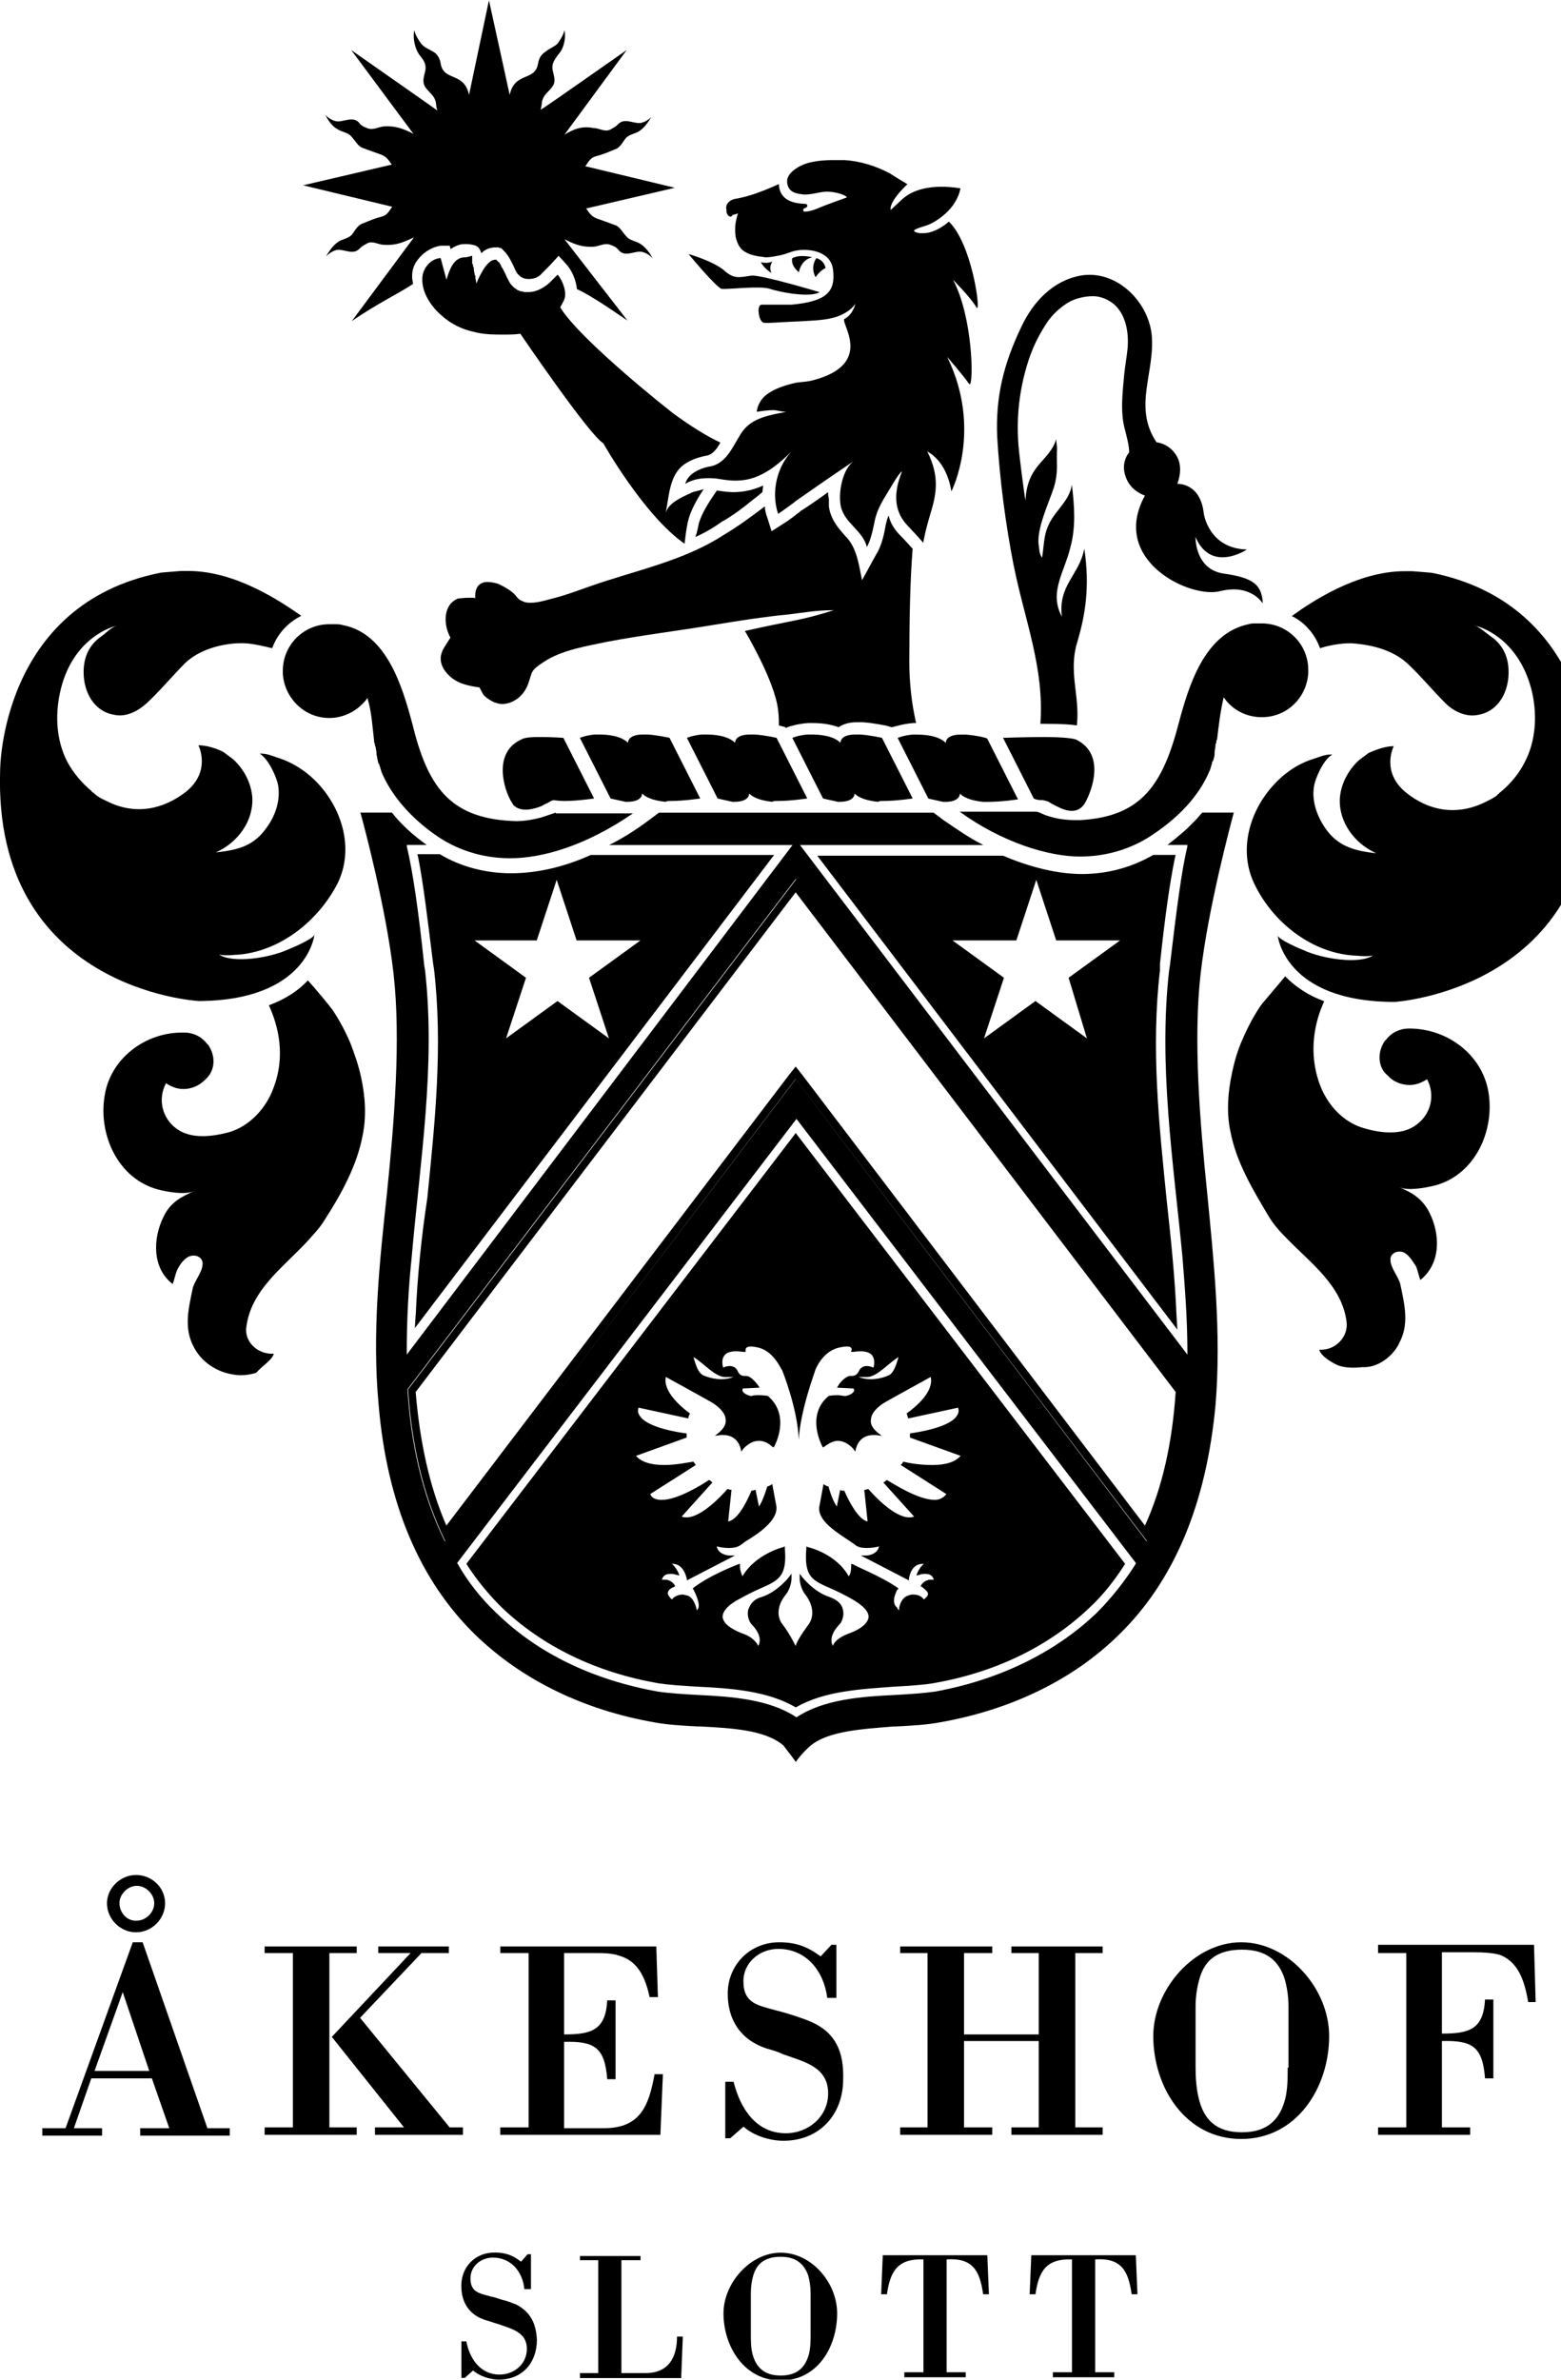
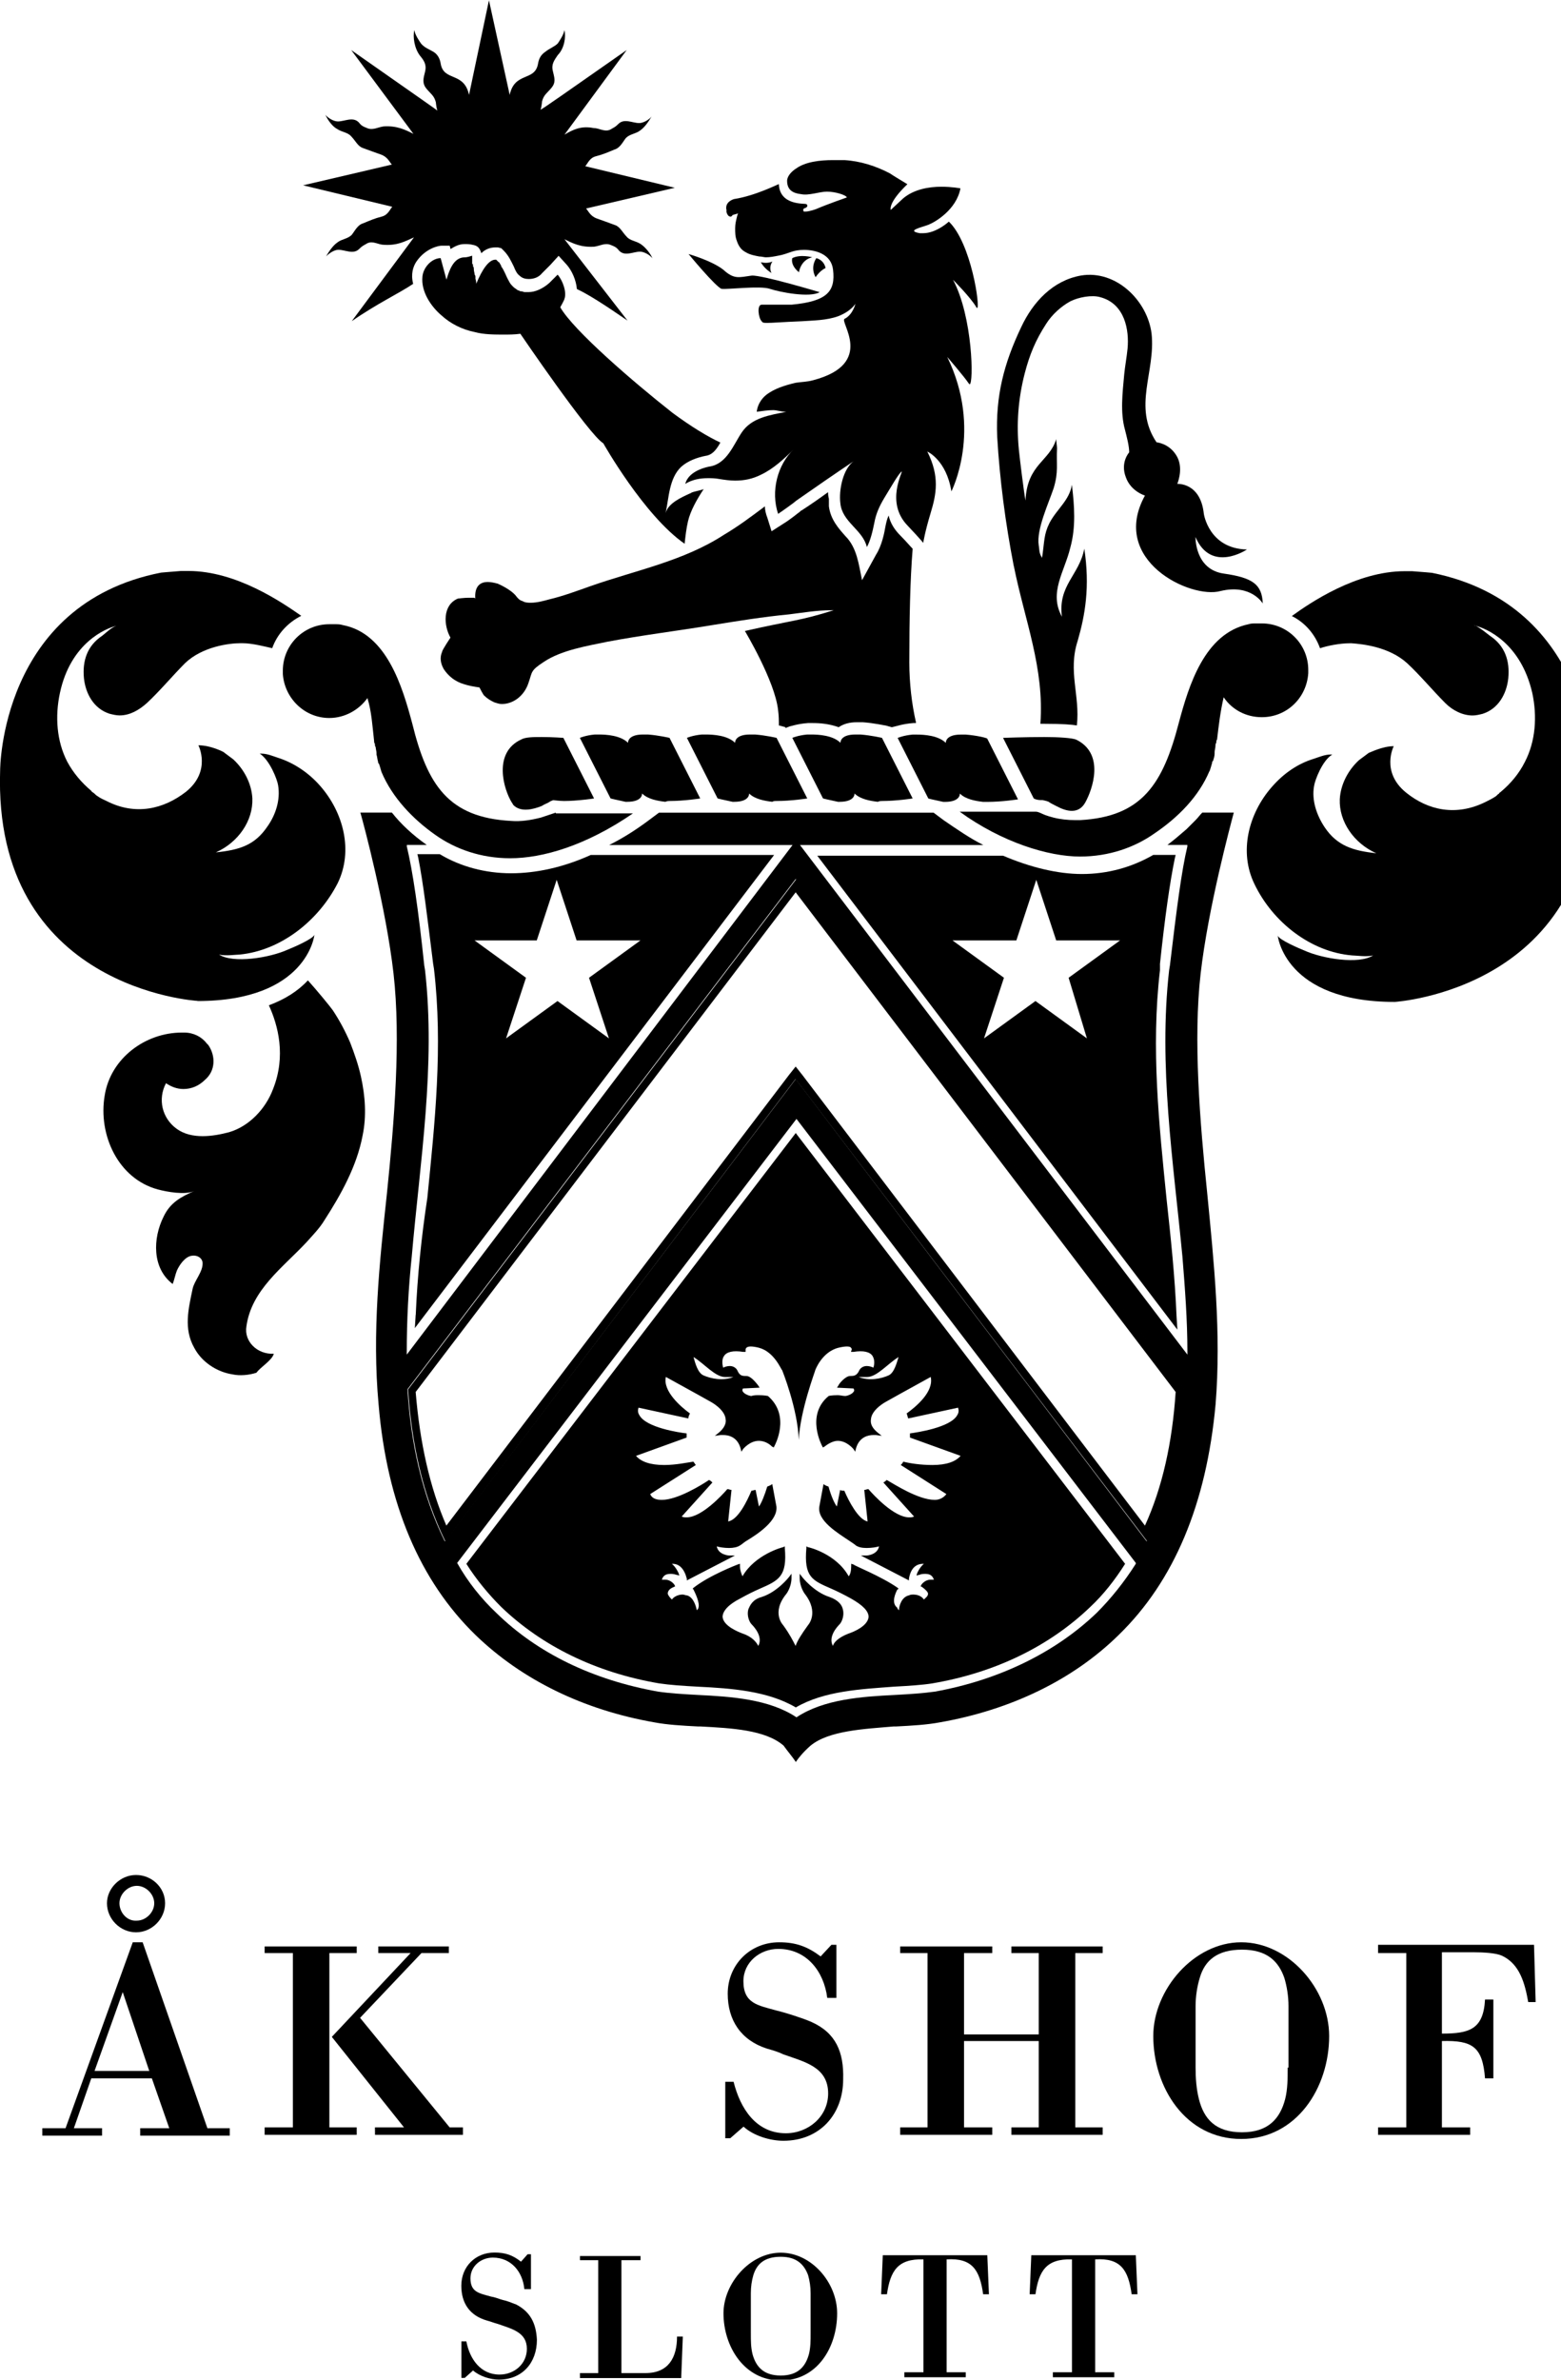
<svg xmlns="http://www.w3.org/2000/svg" version="1.1" width="21" height="32" viewBox="0 0 21 32">
  <path d="M1.551 8.438c0.011 0 0.022-0.011 0.034-0.011 0 0-0.011 0-0.034 0.011z" />
  <path d="M15.436 20.727c0.313-0.636 0.458-1.339 0.502-2.043l-5.224-6.864-5.224 6.864c0.045 0.703 0.19 1.406 0.502 2.043l4.71-6.217 4.732 6.217zM6.005 20.515c-0.223-0.513-0.357-1.116-0.413-1.797l5.112-6.719 5.112 6.719c-0.045 0.681-0.179 1.284-0.413 1.797l-4.61-6.061-0.089-0.112-0.089 0.112-4.61 6.061z" />
  <path d="M19.856 8.438c-0.022-0.011-0.034-0.011-0.034-0.011 0.011 0 0.022 0 0.034 0.011z" />
  <path d="M12.546 22.636c0.848-0.145 1.574-0.502 2.121-1.027 0.179-0.167 0.335-0.368 0.469-0.58l-4.431-5.793-4.431 5.793c0.134 0.212 0.301 0.413 0.469 0.58 0.547 0.525 1.272 0.882 2.121 1.027 0.145 0.022 0.324 0.034 0.525 0.045 0.446 0.022 0.938 0.056 1.317 0.279 0.38-0.223 0.882-0.246 1.317-0.279 0.201-0.011 0.38-0.022 0.525-0.045zM12.077 21.374l0.011-0.011-0.011-0.011c-0.223-0.156-0.592-0.301-0.592-0.313l-0.034-0.011v0.034c0 0.056-0.011 0.112-0.034 0.134-0.167-0.301-0.536-0.391-0.547-0.391l-0.022-0.011v0.022c-0.034 0.391 0.078 0.435 0.335 0.547 0.078 0.034 0.167 0.078 0.268 0.134 0.156 0.089 0.234 0.167 0.234 0.246-0.011 0.123-0.201 0.201-0.268 0.223-0.145 0.056-0.201 0.123-0.212 0.167-0.067-0.123 0.056-0.257 0.089-0.29s0.067-0.123 0.045-0.201c-0.011-0.056-0.056-0.123-0.179-0.167-0.212-0.067-0.368-0.268-0.368-0.268l-0.034-0.045v0.056c0 0.123 0.067 0.212 0.067 0.212 0.201 0.257 0.045 0.424 0.045 0.424-0.089 0.123-0.145 0.212-0.167 0.279-0.034-0.067-0.078-0.156-0.167-0.279 0 0-0.167-0.167 0.045-0.424 0 0 0.067-0.089 0.067-0.212v-0.056l-0.034 0.045c0 0-0.156 0.201-0.368 0.268-0.123 0.034-0.156 0.112-0.179 0.167-0.022 0.078 0.011 0.167 0.045 0.201s0.156 0.167 0.089 0.29c-0.022-0.045-0.078-0.123-0.212-0.167-0.056-0.022-0.257-0.1-0.268-0.223 0-0.078 0.078-0.167 0.234-0.246 0.1-0.056 0.19-0.1 0.268-0.134 0.257-0.112 0.368-0.167 0.335-0.547v-0.022l-0.022 0.011c-0.011 0-0.38 0.1-0.547 0.391-0.011-0.022-0.034-0.078-0.034-0.134v-0.034l-0.034 0.011c0 0-0.38 0.145-0.592 0.313l-0.011 0.011 0.011 0.011c0.022 0.045 0.089 0.179 0.067 0.246 0 0.011-0.011 0.022-0.022 0.034-0.011-0.056-0.045-0.179-0.134-0.201-0.022 0-0.034-0.011-0.056-0.011-0.067 0-0.123 0.034-0.145 0.067-0.022-0.022-0.045-0.045-0.056-0.078 0-0.034 0.022-0.067 0.078-0.089l0.022-0.011-0.011-0.022c0 0-0.045-0.067-0.123-0.067-0.011 0-0.022 0-0.045 0 0.011-0.034 0.034-0.078 0.112-0.078 0.022 0 0.045 0 0.078 0.011l0.045 0.011-0.011-0.034c0 0-0.034-0.078-0.089-0.123 0 0 0.011 0 0.011 0 0.089 0 0.156 0.067 0.19 0.201v0.022l0.647-0.335h-0.078c-0.011 0-0.145-0.011-0.167-0.123 0.034 0.011 0.1 0.022 0.167 0.022 0.056 0 0.112-0.011 0.145-0.034 0.022-0.011 0.045-0.034 0.078-0.056 0.167-0.1 0.435-0.279 0.413-0.469l-0.056-0.301c-0.011 0.011-0.034 0.022-0.067 0.034-0.034 0.112-0.078 0.223-0.112 0.268l-0.045-0.223c-0.022 0-0.034 0.011-0.056 0.011-0.056 0.134-0.179 0.391-0.313 0.413l0.045-0.424c-0.022 0-0.034-0.011-0.056-0.011-0.067 0.078-0.346 0.38-0.547 0.38-0.022 0-0.045 0-0.067-0.011l0.413-0.458c-0.011-0.011-0.022-0.022-0.045-0.034-0.1 0.067-0.424 0.268-0.636 0.268-0.078 0-0.134-0.022-0.156-0.078l0.614-0.391c-0.011-0.011-0.022-0.034-0.034-0.045-0.078 0.011-0.234 0.045-0.391 0.045-0.19 0-0.313-0.045-0.38-0.123l0.681-0.246c0-0.022 0-0.034 0-0.056-0.1-0.011-0.547-0.078-0.636-0.246-0.022-0.034-0.022-0.067-0.011-0.1l0.67 0.145c0-0.022 0.011-0.045 0.022-0.067-0.123-0.089-0.368-0.301-0.324-0.491l0.424 0.234 0.179 0.1c0 0 0.19 0.1 0.201 0.234 0.011 0.056-0.022 0.123-0.089 0.179l-0.056 0.045 0.078-0.011c0 0 0.011 0 0.034 0 0.067 0 0.19 0.022 0.234 0.179l0.011 0.045 0.022-0.034c0 0 0.089-0.112 0.212-0.112 0.056 0 0.123 0.022 0.179 0.078l0.022 0.011 0.011-0.022c0 0 0.223-0.402-0.089-0.67v0c0 0-0.045-0.011-0.123-0.011-0.034 0-0.067 0-0.1 0.011-0.022 0-0.089-0.022-0.112-0.056-0.011-0.011-0.011-0.034 0-0.045l0.223-0.011-0.022-0.034c-0.011-0.011-0.089-0.123-0.156-0.123-0.056 0-0.089 0-0.123-0.078-0.011-0.022-0.045-0.056-0.1-0.056-0.034 0-0.067 0.011-0.089 0.022-0.011-0.034-0.022-0.112 0.011-0.156 0.034-0.056 0.123-0.078 0.257-0.056h0.034v-0.034c0 0 0-0.011 0.011-0.022 0.022-0.022 0.078-0.022 0.167 0 0.212 0.056 0.301 0.301 0.313 0.301 0 0 0.212 0.525 0.223 0.938v0c0.022-0.402 0.223-0.926 0.223-0.938 0 0 0.089-0.246 0.313-0.301 0.089-0.022 0.156-0.022 0.167 0 0.011 0.011 0.011 0.022 0.011 0.022l-0.011 0.034h0.034c0.134-0.022 0.223 0 0.257 0.056s0.022 0.123 0.011 0.156c-0.022-0.011-0.056-0.022-0.089-0.022-0.056 0-0.089 0.034-0.1 0.056-0.034 0.078-0.078 0.078-0.123 0.078-0.067 0-0.156 0.112-0.156 0.123l-0.022 0.034 0.223 0.011c0.011 0.022 0.011 0.034 0 0.045-0.022 0.034-0.089 0.056-0.112 0.056-0.034 0-0.067-0.011-0.1-0.011-0.089 0-0.123 0.011-0.123 0.011v0c-0.313 0.257-0.089 0.67-0.089 0.67l0.011 0.022 0.022-0.011c0.056-0.045 0.123-0.078 0.179-0.078 0.123 0 0.212 0.112 0.212 0.112l0.022 0.034 0.011-0.045c0.045-0.156 0.167-0.179 0.234-0.179 0.022 0 0.034 0 0.034 0l0.078 0.011-0.056-0.045c-0.067-0.056-0.1-0.112-0.089-0.179 0.011-0.134 0.201-0.234 0.201-0.234l0.179-0.1 0.424-0.234c0.045 0.201-0.201 0.402-0.324 0.491 0.011 0.022 0.011 0.045 0.022 0.067l0.67-0.145c0.011 0.034 0.011 0.067-0.011 0.1-0.089 0.167-0.547 0.234-0.636 0.246 0 0.022 0 0.034 0 0.056l0.681 0.246c-0.067 0.078-0.19 0.123-0.38 0.123-0.156 0-0.301-0.022-0.391-0.045-0.011 0.022-0.022 0.034-0.034 0.045l0.614 0.391c-0.034 0.045-0.089 0.078-0.156 0.078-0.223 0-0.547-0.212-0.647-0.268-0.011 0.011-0.022 0.022-0.045 0.034l0.413 0.458c-0.022 0.011-0.045 0.011-0.067 0.011-0.201 0-0.48-0.301-0.547-0.38-0.022 0-0.034 0.011-0.056 0.011l0.045 0.424c-0.123-0.022-0.257-0.279-0.313-0.413-0.022 0-0.045 0-0.056-0.011l-0.045 0.223c-0.034-0.045-0.078-0.145-0.112-0.268-0.034-0.011-0.056-0.022-0.067-0.034l-0.056 0.301c-0.034 0.19 0.246 0.357 0.413 0.469 0.034 0.022 0.067 0.045 0.078 0.056 0.034 0.022 0.078 0.034 0.145 0.034s0.134-0.011 0.167-0.022c-0.022 0.112-0.156 0.123-0.167 0.123h-0.078l0.647 0.335v-0.022c0.022-0.134 0.089-0.201 0.19-0.201 0 0 0.011 0 0.011 0-0.056 0.045-0.089 0.123-0.089 0.123l-0.011 0.034 0.045-0.011c0.022-0.011 0.056-0.011 0.078-0.011 0.078 0 0.1 0.045 0.112 0.078-0.011 0-0.022 0-0.045 0-0.078 0-0.123 0.067-0.123 0.067l-0.011 0.022 0.022 0.011c0.045 0.034 0.078 0.067 0.078 0.089 0 0.034-0.034 0.056-0.056 0.078-0.022-0.034-0.067-0.067-0.145-0.067-0.011 0-0.034 0-0.056 0.011-0.1 0.022-0.134 0.145-0.134 0.201-0.011-0.011-0.022-0.022-0.022-0.034-0.089-0.067-0.022-0.201 0-0.246zM9.331 18.249c0.145 0.089 0.29 0.268 0.424 0.268 0.034 0 0.067 0 0.1 0 0 0 0 0 0.011 0-0.145 0.056-0.301 0.022-0.402-0.022-0.078-0.034-0.112-0.167-0.134-0.246zM12.088 18.249c-0.022 0.067-0.056 0.212-0.134 0.246-0.1 0.045-0.257 0.078-0.402 0.022 0 0 0 0 0.011 0 0.034 0 0.067 0 0.1 0 0.134 0 0.279-0.179 0.424-0.268z" />
  <path d="M5.592 17.68l-0.011 0.179 4.833-6.362h-2.467c-0.368 0.167-0.737 0.246-1.071 0.246-0.346 0-0.681-0.089-0.96-0.257h-0.301l0.011 0.045c0.067 0.335 0.123 0.804 0.201 1.429l0.011 0.067c0.123 1.049 0.011 2.076-0.089 3.081-0.078 0.513-0.134 1.049-0.156 1.574zM7.221 12.646l0.268-0.815 0.268 0.815h0.859l-0.692 0.502 0.268 0.815-0.692-0.502-0.692 0.502 0.268-0.815-0.692-0.502h0.837z" />
  <path d="M15.604 12.97c0.067-0.636 0.134-1.105 0.201-1.429l0.011-0.045h-0.301c-0.29 0.167-0.614 0.257-0.96 0.257-0.324 0-0.692-0.089-1.060-0.246h-2.5l4.844 6.373-0.011-0.179c-0.022-0.536-0.078-1.060-0.134-1.574-0.1-0.993-0.212-2.031-0.089-3.081v-0.078zM14.622 13.963l-0.692-0.502-0.692 0.502 0.268-0.815-0.692-0.502h0.859l0.268-0.815 0.268 0.815h0.859l-0.692 0.502 0.246 0.815z" />
  <path d="M2.656 13.461c1.473 0 1.574-0.882 1.574-0.893-0.011 0.056-0.301 0.179-0.357 0.201-0.246 0.112-0.737 0.19-0.926 0.067 0.089 0.022 0.234 0 0.279 0 0.558-0.056 1.060-0.458 1.317-0.96 0.212-0.435 0.078-0.949-0.234-1.306-0.156-0.179-0.357-0.313-0.569-0.38-0.067-0.022-0.145-0.056-0.223-0.056-0.011 0-0.011 0-0.022 0 0.134 0.089 0.234 0.346 0.246 0.424 0.034 0.201-0.034 0.402-0.145 0.558-0.167 0.246-0.368 0.313-0.692 0.346 0.301-0.134 0.502-0.424 0.491-0.726-0.011-0.201-0.112-0.391-0.257-0.525-0.045-0.034-0.089-0.067-0.134-0.1 0 0-0.167-0.089-0.335-0.089 0 0 0.179 0.346-0.167 0.625-0.301 0.234-0.681 0.324-1.071 0.123-0.045-0.022-0.078-0.034-0.123-0.067-0.022-0.011-0.034-0.034-0.056-0.045-0.011-0.011-0.022-0.011-0.022-0.022-0.134-0.112-0.246-0.246-0.324-0.391-0.145-0.279-0.167-0.614-0.1-0.926 0.145-0.681 0.625-0.871 0.759-0.904 0.022 0 0.034-0.011 0.034-0.011-0.011 0-0.022 0-0.034 0.011-0.067 0.022-0.145 0.1-0.19 0.134-0.201 0.134-0.268 0.335-0.246 0.569 0.022 0.212 0.134 0.413 0.346 0.48 0.045 0.011 0.089 0.022 0.134 0.022 0.134 0 0.257-0.067 0.368-0.167 0.179-0.167 0.335-0.357 0.513-0.536 0.234-0.223 0.592-0.268 0.748-0.268 0.011 0 0.022 0 0.022 0 0.134 0 0.301 0.045 0.402 0.067 0.067-0.19 0.212-0.346 0.391-0.435-0.257-0.179-0.871-0.603-1.518-0.603-0.034 0-0.067 0-0.1 0-0.145 0.011-0.268 0.022-0.268 0.022-2.165 0.424-2.165 2.656-2.165 2.656-0.1 2.947 2.656 3.103 2.656 3.103z" />
-   <path d="M18.818 18.070c0.145-0.257 0.078-0.525 0.022-0.792-0.022-0.112-0.145-0.234-0.134-0.357 0.011-0.067 0.078-0.1 0.145-0.089 0.089 0.011 0.156 0.134 0.201 0.201 0.022 0.056 0.034 0.123 0.056 0.179 0.279-0.223 0.268-0.614 0.123-0.904-0.089-0.179-0.223-0.268-0.413-0.346 0.123 0.056 0.357 0.011 0.491-0.022 0.536-0.145 0.804-0.737 0.714-1.261-0.089-0.502-0.547-0.837-1.038-0.848-0.011 0-0.011 0-0.022 0 0 0-0.011 0-0.011 0-0.123 0-0.234 0.056-0.301 0.145 0 0-0.011 0.011-0.011 0.011s-0.011 0.011-0.011 0.011c-0.1 0.145-0.1 0.357 0.045 0.469 0.067 0.078 0.179 0.123 0.29 0.123 0.089 0 0.167-0.034 0.234-0.078 0.112 0.212 0.056 0.469-0.145 0.614-0.19 0.145-0.48 0.112-0.703 0.045-0.279-0.078-0.491-0.313-0.592-0.58-0.167-0.446-0.067-0.859 0.056-1.127-0.212-0.078-0.38-0.19-0.525-0.335-0.1 0.123-0.313 0.368-0.335 0.402-0.089 0.134-0.167 0.279-0.234 0.435-0.067 0.145-0.112 0.301-0.145 0.458-0.056 0.257-0.078 0.536-0.022 0.792 0.078 0.413 0.301 0.781 0.513 1.138 0.067 0.112 0.156 0.212 0.246 0.301 0.313 0.324 0.748 0.636 0.804 1.127 0.022 0.19-0.145 0.38-0.368 0.368 0.022 0.089 0.179 0.179 0.257 0.212 0.1 0.034 0.212 0.034 0.324 0.022 0.19 0.011 0.391-0.123 0.491-0.313z" />
  <path d="M3.683 18.204c-0.223 0.011-0.402-0.167-0.368-0.368 0.067-0.491 0.491-0.792 0.804-1.127 0.089-0.1 0.179-0.19 0.246-0.301 0.223-0.346 0.435-0.726 0.513-1.138 0.056-0.268 0.034-0.536-0.022-0.792-0.034-0.156-0.089-0.313-0.145-0.458-0.067-0.156-0.145-0.301-0.234-0.435-0.022-0.034-0.223-0.279-0.335-0.402-0.134 0.145-0.313 0.257-0.525 0.335 0.123 0.268 0.234 0.681 0.056 1.127-0.1 0.268-0.324 0.502-0.592 0.58-0.212 0.056-0.502 0.1-0.703-0.045s-0.257-0.402-0.145-0.614c0.067 0.045 0.145 0.078 0.234 0.078 0.112 0 0.212-0.045 0.29-0.123 0.145-0.123 0.145-0.324 0.045-0.469 0 0-0.011-0.011-0.011-0.011s-0.011-0.011-0.011-0.011c-0.067-0.089-0.179-0.145-0.301-0.145 0 0-0.011 0-0.011 0-0.011 0-0.011 0-0.022 0-0.491 0-0.96 0.346-1.038 0.848-0.089 0.525 0.179 1.116 0.714 1.261 0.123 0.033 0.368 0.078 0.491 0.022-0.179 0.078-0.324 0.156-0.413 0.346-0.145 0.29-0.156 0.692 0.123 0.904 0.022-0.056 0.034-0.123 0.056-0.179 0.034-0.078 0.112-0.19 0.201-0.201 0.067-0.011 0.134 0.022 0.145 0.089 0.011 0.123-0.112 0.246-0.134 0.357-0.056 0.268-0.123 0.536 0.022 0.792 0.1 0.19 0.301 0.324 0.513 0.357 0.1 0.022 0.223 0.011 0.324-0.022 0.056-0.078 0.212-0.167 0.234-0.257z" />
  <path d="M5.279 2.779c-0.034 0.034-0.056 0.112-0.145 0.134s-0.167 0.056-0.246 0.089c-0.078 0.022-0.112 0.1-0.156 0.156-0.056 0.056-0.134 0.056-0.19 0.1-0.067 0.045-0.123 0.134-0.156 0.19 0.045-0.045 0.112-0.089 0.167-0.089 0.089 0 0.201 0.067 0.279-0.011 0.045-0.045 0.056-0.045 0.112-0.078 0.078-0.034 0.145 0.022 0.223 0.022 0.179 0.011 0.279-0.045 0.402-0.1l-0.837 1.127c0.335-0.234 0.647-0.38 0.826-0.502-0.034-0.134 0-0.234 0.045-0.301 0.123-0.179 0.301-0.212 0.335-0.212h0.112l0.011 0.045c0.056-0.034 0.112-0.067 0.19-0.067 0.034 0 0.067 0 0.112 0.011 0.056 0.011 0.089 0.034 0.112 0.112 0.056-0.056 0.123-0.078 0.19-0.078v0c0.011 0 0.022 0 0.034 0l0.045 0.011 0.034 0.034c0.067 0.067 0.1 0.145 0.134 0.212 0.022 0.056 0.045 0.1 0.078 0.123 0.034 0.034 0.078 0.045 0.123 0.045 0.067 0 0.134-0.022 0.179-0.078 0 0 0.011-0.011 0.022-0.022l0.011-0.011c0.022-0.022 0.056-0.056 0.078-0.078l0.112-0.123 0.112 0.123c0.067 0.078 0.123 0.201 0.134 0.324 0.145 0.067 0.357 0.201 0.681 0.424l-0.848-1.094c0.112 0.056 0.223 0.112 0.402 0.1 0.078-0.011 0.145-0.056 0.223-0.022 0.056 0.022 0.078 0.034 0.112 0.078 0.078 0.078 0.19 0.011 0.279 0.011 0.056 0 0.134 0.045 0.167 0.089-0.022-0.056-0.089-0.145-0.156-0.19s-0.145-0.045-0.19-0.1c-0.056-0.056-0.089-0.134-0.156-0.156-0.089-0.034-0.156-0.056-0.246-0.089s-0.112-0.1-0.145-0.134c0 0 1.194-0.279 1.194-0.279s-1.205-0.29-1.205-0.29c0.034-0.034 0.056-0.112 0.145-0.134s0.167-0.056 0.246-0.089c0.078-0.022 0.112-0.1 0.156-0.156 0.056-0.056 0.134-0.056 0.19-0.1 0.067-0.045 0.123-0.134 0.156-0.19-0.034 0.045-0.112 0.089-0.167 0.089-0.089 0-0.201-0.067-0.279 0.011-0.045 0.045-0.056 0.045-0.112 0.078-0.078 0.034-0.145-0.022-0.223-0.022-0.167-0.034-0.279 0.022-0.391 0.089l0.837-1.138c-0.893 0.625-1.116 0.781-1.161 0.804 0.011-0.011 0.022-0.1 0.022-0.112 0.022-0.089 0.067-0.112 0.123-0.179 0.067-0.078 0.045-0.134 0.022-0.234-0.022-0.089 0.022-0.145 0.067-0.212 0.089-0.089 0.112-0.246 0.089-0.335-0.011 0.067-0.067 0.145-0.089 0.179-0.045 0.045-0.112 0.067-0.167 0.112-0.067 0.045-0.089 0.1-0.1 0.167-0.045 0.234-0.313 0.1-0.38 0.413l-0.279-1.272-0.268 1.272c-0.067-0.313-0.335-0.179-0.38-0.413-0.011-0.078-0.045-0.134-0.1-0.167s-0.123-0.056-0.167-0.112c-0.022-0.033-0.078-0.112-0.089-0.179-0.022 0.089 0 0.246 0.078 0.346 0.056 0.067 0.089 0.123 0.067 0.212s-0.045 0.156 0.022 0.234c0.056 0.067 0.1 0.089 0.123 0.179 0 0.011 0.011 0.1 0.022 0.112-0.045-0.034-0.268-0.19-1.161-0.815l0.837 1.127c-0.112-0.056-0.223-0.112-0.402-0.1-0.078 0.011-0.145 0.056-0.223 0.022-0.056-0.022-0.078-0.034-0.112-0.078-0.078-0.078-0.19-0.011-0.279-0.011-0.056 0-0.134-0.045-0.167-0.089 0.022 0.056 0.089 0.156 0.156 0.19 0.067 0.045 0.145 0.045 0.19 0.1 0.056 0.056 0.089 0.134 0.156 0.156 0.089 0.034 0.156 0.056 0.246 0.089s0.112 0.1 0.145 0.134c0 0-1.194 0.279-1.194 0.279s1.205 0.29 1.205 0.29z" />
  <path d="M7.501 3.694c0 0 0 0 0 0 0 0.011 0 0.011 0 0-0.011 0.011-0.011 0.011-0.011 0.011s-0.011 0.011-0.011 0.011c0 0-0.011 0.011-0.011 0.011-0.022 0.022-0.045 0.045-0.067 0.067 0 0 0 0 0 0-0.011 0.011-0.011 0.011-0.011 0.011-0.089 0.078-0.19 0.123-0.279 0.123-0.022 0-0.045 0-0.056 0s-0.022-0.011-0.045-0.011c0 0-0.011 0-0.011 0-0.011-0.011-0.034-0.011-0.045-0.022s-0.034-0.022-0.045-0.034c-0.011-0.011-0.011-0.011-0.022-0.022-0.022-0.022-0.034-0.045-0.045-0.067-0.034-0.056-0.056-0.134-0.1-0.19 0 0 0 0 0-0.011-0.011-0.011-0.011-0.022-0.022-0.034 0 0 0-0.011-0.011-0.011-0.011-0.011-0.022-0.022-0.034-0.034 0 0-0.011 0-0.011 0-0.089 0-0.179 0.134-0.257 0.324 0 0 0 0 0 0 0-0.011 0-0.034-0.011-0.067 0 0 0 0 0-0.011 0 0 0-0.011 0-0.011 0-0.011 0-0.022-0.011-0.034 0-0.022-0.011-0.045-0.011-0.078 0-0.011 0-0.022-0.011-0.034 0 0 0 0 0-0.011s0-0.022-0.011-0.022c0 0 0-0.011 0-0.011 0-0.011 0-0.011 0-0.022 0 0 0-0.011 0-0.011 0-0.011 0-0.011 0-0.022 0 0 0-0.011 0-0.011s0-0.011 0-0.011c0 0 0 0 0-0.011 0 0 0-0.011 0-0.011s0 0 0 0 0 0 0 0c-0.067 0.022-0.089 0.022-0.1 0.022-0.156 0-0.212 0.19-0.246 0.301l-0.078-0.29c0 0 0 0 0 0s0 0-0.011 0c-0.123 0.011-0.223 0.134-0.234 0.246-0.022 0.201 0.112 0.402 0.257 0.525 0.123 0.112 0.279 0.19 0.446 0.223 0.123 0.034 0.268 0.034 0.391 0.034 0.067 0 0.145 0 0.223-0.011 0 0 0.926 1.362 1.116 1.473 0 0 0.547 0.971 1.094 1.351 0.011-0.1 0.022-0.201 0.045-0.301 0.034-0.145 0.123-0.301 0.212-0.435-0.011 0.011-0.134 0.034-0.156 0.045-0.011 0-0.011 0.011-0.022 0.011-0.123 0.056-0.301 0.134-0.335 0.268 0.045-0.201 0.045-0.469 0.212-0.625 0.089-0.078 0.212-0.123 0.324-0.145 0.089-0.011 0.145-0.078 0.201-0.179-0.167-0.078-0.391-0.212-0.647-0.402-0.525-0.413-1.328-1.105-1.507-1.417 0 0 0.056-0.1 0.056-0.112 0.034-0.089-0.022-0.246-0.089-0.324z" />
  <path d="M9.71 3.884c0.078 0.011 0.513-0.045 0.647 0s0.536 0.123 0.67 0.045c0 0-0.781-0.234-0.915-0.223-0.167 0.022-0.234 0.056-0.38-0.078-0.156-0.123-0.469-0.212-0.469-0.212s0.368 0.446 0.446 0.469z" />
  <path d="M10.659 3.471c0 0-0.034 0.089 0.089 0.19 0 0 0.022-0.167 0.179-0.201 0 0-0.156-0.045-0.268 0.011z" />
  <path d="M10.983 3.471c0 0-0.089 0.112-0.011 0.257 0 0 0.056-0.089 0.134-0.123 0 0-0.011-0.1-0.123-0.134z" />
  <path d="M10.391 3.527c0 0 0.011 0 0 0v0z" />
  <path d="M10.391 3.527c0 0 0 0 0 0s0 0 0 0z" />
  <path d="M10.235 3.527c0.022 0.034 0.056 0.089 0.145 0.145 0 0-0.045-0.067 0.011-0.156-0.045 0.022-0.1 0.022-0.156 0.011z" />
  <path d="M9.822 2.913c0.011 0 0.022 0 0.034-0.022l0.078-0.022c-0.011 0-0.022 0.056-0.022 0.056-0.011 0.045-0.022 0.089-0.022 0.145s0 0.112 0.022 0.167c0.022 0.067 0.056 0.123 0.123 0.156 0.056 0.034 0.123 0.045 0.179 0.056 0.034 0 0.067 0.011 0.089 0.011 0.056 0 0.112-0.011 0.167-0.022 0.067-0.011 0.123-0.034 0.19-0.056 0.034-0.011 0.089-0.022 0.156-0.022 0.156 0 0.368 0.056 0.391 0.268 0.034 0.29-0.078 0.424-0.558 0.469 0 0-0.156 0-0.268 0-0.056 0-0.112 0-0.134 0 0 0 0 0 0 0-0.067 0-0.045 0.179 0 0.223 0.011 0.022 0.034 0.022 0.078 0.022 0.067 0 0.19-0.011 0.458-0.022 0.156-0.011 0.335-0.011 0.491-0.067 0.089-0.034 0.179-0.089 0.234-0.167 0 0-0.034 0.145-0.145 0.201-0.078 0.034 0.424 0.603-0.424 0.826-0.078 0.022-0.156 0.022-0.234 0.034-0.145 0.034-0.29 0.078-0.402 0.167-0.067 0.056-0.112 0.134-0.123 0.223 0.078-0.011 0.156-0.022 0.223-0.022 0.045 0 0.112 0.022 0.156 0.022 0.011 0 0.022 0 0.022 0-0.223 0.045-0.469 0.078-0.603 0.279-0.112 0.167-0.201 0.424-0.435 0.458 0 0-0.279 0.045-0.324 0.234 0 0 0.1-0.078 0.301-0.078 0.045 0 0.1 0 0.156 0.011 0.067 0.011 0.145 0.022 0.212 0.022 0.123 0 0.234-0.022 0.346-0.078 0.167-0.078 0.313-0.212 0.446-0.346-0.223 0.212-0.313 0.569-0.212 0.871 0.067-0.045 0.223-0.156 0.246-0.179 0.257-0.179 0.513-0.357 0.781-0.536-0.156 0.1-0.212 0.402-0.19 0.569 0.022 0.257 0.301 0.357 0.357 0.592 0.045-0.078 0.078-0.212 0.1-0.324 0.022-0.123 0.067-0.223 0.134-0.335 0.089-0.145 0.19-0.324 0.234-0.357 0 0 0 0 0 0 0.022 0-0.223 0.413 0.078 0.726 0.19 0.201 0.212 0.234 0.212 0.234s0.022-0.145 0.1-0.402c0.078-0.257 0.123-0.491-0.045-0.826 0 0 0.257 0.112 0.324 0.536 0 0 0.424-0.826-0.056-1.808 0 0 0.223 0.257 0.29 0.357 0 0 0.011 0.011 0.011 0.011 0.056 0 0.045-0.904-0.223-1.406 0 0 0.234 0.234 0.313 0.368 0 0.011 0.011 0.011 0.011 0.011 0.045 0-0.078-0.871-0.38-1.161 0 0-0.167 0.156-0.346 0.156-0.011 0-0.034 0-0.045 0-0.19-0.034 0.022-0.078 0.112-0.112s0.38-0.201 0.435-0.491c0 0-0.112-0.022-0.257-0.022-0.167 0-0.368 0.034-0.513 0.156-0.134 0.123-0.167 0.156-0.167 0.156s-0.045-0.089 0.223-0.346c0 0-0.223-0.134-0.234-0.145-0.19-0.1-0.402-0.167-0.614-0.179-0.045 0-0.1 0-0.156 0-0.167 0-0.368 0.022-0.491 0.112-0.056 0.034-0.123 0.1-0.123 0.167 0 0.123 0.078 0.167 0.19 0.179 0.1 0.022 0.246-0.034 0.346-0.034 0.112 0 0.257 0.045 0.268 0.078 0 0-0.257 0.089-0.413 0.156 0 0-0.089 0.034-0.145 0.034-0.011 0-0.022 0-0.022 0s-0.022-0.034 0.011-0.045c0.045-0.011 0.045-0.045 0.022-0.056s-0.357 0.022-0.368-0.268c-0.011 0-0.313 0.156-0.603 0.201 0 0-0.134 0.034-0.1 0.156-0.011 0 0.011 0.078 0.045 0.078z" />
-   <path d="M9.644 6.596c-0.1 0.145-0.212 0.313-0.246 0.458-0.022 0.112-0.034 0.145-0.045 0.167 0.134-0.056 0.257-0.134 0.368-0.212 0.011 0 0.011-0.011 0.022-0.011 0.112-0.067 0.19-0.123 0.29-0.201 0.067-0.056 0.145-0.112 0.223-0.179 0 0 0 0 0.011-0.089-0.123 0.056-0.257 0.089-0.402 0.089-0.067 0-0.145-0.011-0.223-0.022z" />
  <path d="M17.758 8.717c0.1-0.034 0.268-0.067 0.402-0.067 0.011 0 0.022 0 0.022 0 0.145 0.011 0.502 0.045 0.748 0.268 0.179 0.167 0.335 0.357 0.513 0.536 0.1 0.1 0.234 0.167 0.368 0.167 0.045 0 0.089-0.011 0.134-0.022 0.212-0.067 0.324-0.268 0.346-0.48 0.022-0.234-0.045-0.435-0.246-0.569-0.045-0.034-0.123-0.1-0.19-0.134-0.011 0-0.022-0.011-0.034-0.011 0 0 0.011 0 0.034 0.011 0.134 0.034 0.603 0.223 0.759 0.904 0.067 0.313 0.045 0.647-0.1 0.926-0.078 0.156-0.19 0.29-0.324 0.402-0.011 0.011-0.022 0.011-0.022 0.022-0.022 0.011-0.034 0.034-0.056 0.045-0.034 0.022-0.078 0.045-0.123 0.067-0.402 0.201-0.781 0.112-1.072-0.123-0.346-0.279-0.167-0.625-0.167-0.625-0.156 0-0.324 0.089-0.335 0.089-0.045 0.034-0.089 0.067-0.134 0.1-0.145 0.134-0.246 0.324-0.257 0.525-0.011 0.301 0.19 0.592 0.491 0.726-0.313-0.034-0.525-0.1-0.692-0.346-0.112-0.167-0.179-0.368-0.145-0.558 0.011-0.078 0.112-0.346 0.246-0.424-0.011 0-0.011 0-0.022 0-0.078 0-0.156 0.034-0.223 0.056-0.223 0.067-0.413 0.201-0.569 0.38-0.313 0.357-0.446 0.871-0.234 1.306 0.246 0.513 0.759 0.915 1.317 0.96 0.045 0 0.19 0.022 0.279 0-0.19 0.123-0.681 0.045-0.926-0.067-0.056-0.022-0.346-0.145-0.357-0.201 0 0 0.089 0.893 1.574 0.893 0 0 2.757-0.167 2.656-3.114 0 0 0-2.221-2.154-2.656 0 0-0.112-0.011-0.268-0.022-0.034 0-0.067 0-0.1 0-0.647 0-1.272 0.424-1.518 0.603 0.179 0.089 0.313 0.246 0.38 0.435z" />
  <path d="M9.007 10.771c0.201 0 0.413-0.034 0.413-0.034l-0.413-0.815c0 0-0.145-0.034-0.29-0.045v0c-0.022 0-0.045 0-0.067 0-0.212 0-0.201 0.112-0.201 0.112-0.1-0.1-0.29-0.112-0.391-0.112-0.022 0-0.045 0-0.056 0-0.123 0.011-0.201 0.045-0.201 0.045l0.413 0.815c0 0 0.089 0.022 0.201 0.045 0.011 0 0.011 0 0.022 0 0.212 0 0.201-0.112 0.201-0.112 0.078 0.078 0.212 0.1 0.313 0.112 0.022-0.011 0.045-0.011 0.056-0.011z" />
  <path d="M10.447 10.771c0.201 0 0.413-0.034 0.413-0.034l-0.413-0.815c0 0-0.145-0.034-0.29-0.045v0c-0.022 0-0.045 0-0.067 0-0.212 0-0.201 0.112-0.201 0.112-0.1-0.1-0.29-0.112-0.391-0.112-0.022 0-0.045 0-0.056 0-0.123 0.011-0.201 0.045-0.201 0.045l0.413 0.815c0 0 0.089 0.022 0.201 0.045 0.011 0 0.011 0 0.022 0 0.212 0 0.201-0.112 0.201-0.112 0.078 0.078 0.212 0.1 0.313 0.112 0.011-0.011 0.034-0.011 0.056-0.011z" />
  <path d="M11.865 10.771c0.201 0 0.413-0.034 0.413-0.034l-0.413-0.815c0 0-0.145-0.034-0.29-0.045v0c-0.022 0-0.045 0-0.067 0-0.212 0-0.201 0.112-0.201 0.112-0.1-0.1-0.29-0.112-0.391-0.112-0.022 0-0.045 0-0.056 0-0.123 0.011-0.201 0.045-0.201 0.045l0.413 0.815c0 0 0.089 0.022 0.201 0.045 0.011 0 0.011 0 0.022 0 0.212 0 0.201-0.112 0.201-0.112 0.078 0.078 0.212 0.1 0.313 0.112 0.022-0.011 0.045-0.011 0.056-0.011z" />
  <path d="M12.992 9.878c-0.022 0-0.045 0-0.067 0-0.212 0-0.201 0.112-0.201 0.112-0.1-0.1-0.29-0.112-0.391-0.112-0.022 0-0.045 0-0.056 0-0.123 0.011-0.201 0.045-0.201 0.045l0.413 0.815c0 0 0.089 0.022 0.201 0.045 0.011 0 0.011 0 0.022 0 0.212 0 0.201-0.112 0.201-0.112 0.078 0.078 0.212 0.1 0.313 0.112 0.022 0 0.034 0 0.056 0 0.201 0 0.413-0.034 0.413-0.034l-0.413-0.815c0-0.011-0.145-0.045-0.29-0.056v0z" />
  <path d="M14.209 5.882c0 0 0 0 0 0z" />
  <path d="M13.639 7.612c0.145 0.725 0.413 1.373 0.357 2.121 0.022 0 0.034 0 0.056 0 0.246 0 0.368 0.011 0.435 0.022 0.045-0.402-0.123-0.726 0.011-1.138 0.1-0.346 0.167-0.726 0.089-1.239-0.067 0.357-0.357 0.491-0.301 0.915-0.179-0.324 0.034-0.603 0.112-0.926 0.078-0.279 0.056-0.569 0.022-0.848-0.034 0.212-0.201 0.324-0.301 0.513-0.078 0.156-0.067 0.246-0.1 0.469-0.045-0.067-0.034-0.112-0.045-0.167-0.034-0.212 0.134-0.569 0.201-0.77 0.067-0.223 0.034-0.313 0.045-0.536 0-0.022-0.011-0.1-0.011-0.123-0.089 0.301-0.391 0.335-0.413 0.826-0.022-0.112-0.078-0.569-0.089-0.681-0.034-0.346-0.011-0.681 0.078-1.027 0.067-0.257 0.145-0.446 0.29-0.67 0.078-0.123 0.201-0.234 0.324-0.301 0.112-0.056 0.29-0.089 0.402-0.056 0.335 0.089 0.391 0.446 0.368 0.692-0.011 0.112-0.034 0.234-0.045 0.346-0.022 0.246-0.056 0.513 0.011 0.748 0.022 0.089 0.056 0.212 0.056 0.301 0 0-0.123 0.134-0.045 0.335 0.067 0.19 0.257 0.246 0.257 0.246-0.48 0.871 0.614 1.395 1.016 1.284 0.413-0.1 0.569 0.167 0.569 0.167-0.011-0.257-0.134-0.346-0.525-0.402s-0.38-0.491-0.38-0.491c0.212 0.491 0.692 0.167 0.692 0.167-0.513-0.011-0.58-0.48-0.58-0.48-0.045-0.424-0.357-0.402-0.357-0.402 0.022-0.056 0.078-0.234-0.011-0.38-0.1-0.167-0.268-0.179-0.268-0.179-0.324-0.48-0.011-0.949-0.067-1.462-0.056-0.446-0.48-0.859-0.949-0.781-0.38 0.067-0.647 0.357-0.804 0.692-0.234 0.491-0.346 0.926-0.324 1.473 0.034 0.58 0.112 1.172 0.223 1.741z" />
  <path d="M11.139 6.619c0 0-0.011 0 0 0-0.123 0.089-0.234 0.167-0.357 0.246-0.011 0-0.022 0.022-0.045 0.034-0.056 0.045-0.145 0.112-0.201 0.145l-0.156 0.1-0.056-0.179c-0.022-0.056-0.034-0.112-0.034-0.156-0.179 0.134-0.357 0.268-0.547 0.38-0.547 0.357-1.194 0.48-1.797 0.692-0.19 0.067-0.368 0.134-0.558 0.179-0.078 0.022-0.167 0.045-0.246 0.045-0.034 0-0.078 0-0.112-0.022-0.045-0.011-0.067-0.045-0.078-0.056-0.045-0.067-0.156-0.134-0.257-0.179-0.045-0.011-0.089-0.022-0.134-0.022-0.1 0-0.179 0.056-0.167 0.223 0 0-0.011-0.011-0.011-0.011-0.022 0-0.056 0-0.078 0-0.067 0-0.134 0.011-0.145 0.011-0.212 0.089-0.19 0.368-0.1 0.525 0 0-0.112 0.167-0.112 0.19-0.034 0.078-0.022 0.156 0.022 0.234 0.067 0.1 0.156 0.167 0.268 0.201 0.067 0.022 0.134 0.034 0.212 0.045 0 0 0.056 0.112 0.067 0.112 0.045 0.045 0.089 0.067 0.134 0.089 0.034 0.011 0.067 0.022 0.1 0.022 0.156 0 0.301-0.112 0.357-0.279 0.056-0.156 0.022-0.167 0.212-0.29 0.234-0.156 0.58-0.212 0.848-0.268 0.469-0.089 0.938-0.145 1.406-0.223 0.346-0.056 0.692-0.112 1.038-0.145 0.179-0.022 0.38-0.056 0.569-0.056 0.011 0 0.022 0 0.034 0-0.458 0.145-0.558 0.134-1.194 0.279 0 0 0.402 0.67 0.446 1.060 0.011 0.078 0.011 0.145 0.011 0.212 0 0 0 0 0.011 0l0.078 0.022v0.011l0.056-0.022c0.011 0 0.1-0.034 0.246-0.045v0 0c0.011 0 0.034 0 0.067 0 0.1 0 0.223 0.011 0.346 0.056 0.067-0.045 0.145-0.067 0.246-0.067 0.022 0 0.056 0 0.078 0 0.156 0.011 0.301 0.045 0.313 0.045l0.078 0.022 0.045-0.011c0.011 0 0.1-0.034 0.246-0.045v0 0c0.011 0 0.022 0 0.034 0 0-0.011 0-0.011 0-0.011-0.056-0.246-0.089-0.525-0.089-0.804 0-0.58 0.011-1.116 0.045-1.529-0.034-0.034-0.078-0.089-0.167-0.179-0.078-0.078-0.134-0.167-0.156-0.268-0.022 0.045-0.034 0.1-0.045 0.156-0.011 0.067-0.045 0.246-0.123 0.368l-0.19 0.346c-0.045-0.212-0.067-0.435-0.223-0.592-0.089-0.1-0.201-0.223-0.223-0.402 0-0.034 0-0.067 0-0.1-0.011-0.045-0.011-0.067-0.011-0.089z" />
  <path d="M10.704 23.696c0.045-0.067 0.112-0.145 0.201-0.223 0.246-0.201 0.714-0.223 1.116-0.257h0.034c0.212-0.011 0.413-0.022 0.592-0.056 0.949-0.167 1.786-0.569 2.4-1.172 0.748-0.726 1.183-1.764 1.306-3.103 0.078-0.96-0.022-1.909-0.112-2.835-0.1-0.971-0.19-2.076-0.089-2.958s0.402-1.998 0.446-2.165h-0.424c0 0 0 0 0 0-0.034 0.034-0.056 0.067-0.089 0.1 0 0-0.011 0.011-0.011 0.011-0.034 0.034-0.067 0.067-0.112 0.112 0 0 0 0 0 0-0.078 0.067-0.167 0.145-0.257 0.212h0.268v0.022c-0.078 0.324-0.145 0.848-0.234 1.596l-0.011 0.067c-0.145 1.284 0.056 2.567 0.179 3.851 0.034 0.424 0.067 0.848 0.067 1.284v0.034l-5.212-6.853h2.467c-0.179-0.089-0.357-0.212-0.536-0.335l-0.134-0.1h-3.694l-0.134 0.1c-0.179 0.134-0.357 0.246-0.536 0.335h2.467l-5.19 6.853v-0.034c0-0.424 0.022-0.859 0.067-1.284 0.112-1.284 0.324-2.567 0.179-3.851l-0.011-0.067c-0.078-0.748-0.156-1.272-0.234-1.596v-0.022h0.268c-0.19-0.134-0.346-0.279-0.469-0.435h-0.424c0.045 0.156 0.346 1.284 0.446 2.165s0.011 1.987-0.089 2.958c-0.1 0.926-0.201 1.875-0.112 2.835 0.112 1.339 0.558 2.377 1.306 3.103 0.625 0.603 1.451 1.005 2.4 1.172 0.179 0.034 0.38 0.045 0.592 0.056h0.034c0.413 0.022 0.871 0.045 1.116 0.257 0.056 0.078 0.123 0.156 0.167 0.223zM5.48 18.684l5.224-6.864 5.224 6.864c-0.045 0.703-0.19 1.406-0.502 2.043l-4.721-6.217-4.721 6.217c-0.313-0.636-0.458-1.339-0.502-2.043zM9.387 22.792c-0.201-0.011-0.38-0.022-0.536-0.045-0.871-0.156-1.618-0.513-2.176-1.060-0.201-0.19-0.38-0.413-0.525-0.67v0l4.565-5.971 4.565 5.971v0.011c-0.156 0.246-0.335 0.469-0.525 0.659-0.558 0.536-1.317 0.904-2.176 1.060-0.156 0.022-0.335 0.034-0.536 0.045-0.446 0.022-0.96 0.056-1.328 0.301-0.368-0.246-0.882-0.279-1.328-0.301z" />
  <path d="M7.478 10.927c-0.067 0.022-0.134 0.045-0.201 0.067-0.134 0.034-0.268 0.056-0.402 0.045-0.848-0.045-1.127-0.491-1.328-1.306-0.134-0.502-0.346-1.217-0.938-1.328-0.034-0.011-0.067-0.011-0.1-0.011-0.011 0-0.022 0-0.034 0s-0.034 0-0.045 0c-0.346 0-0.625 0.279-0.625 0.625 0 0.011 0 0.011 0 0.022s0 0.011 0 0.022c0.022 0.324 0.29 0.592 0.625 0.592 0.212 0 0.402-0.112 0.513-0.268 0.056 0.179 0.067 0.38 0.089 0.569 0 0.011 0 0.034 0.011 0.045 0 0.011 0 0.034 0.011 0.045 0 0.022 0.011 0.056 0.011 0.078 0 0.011 0 0.022 0 0.022 0.011 0.034 0.011 0.067 0.022 0.1 0 0.011 0 0.022 0.011 0.022 0.011 0.034 0.022 0.067 0.034 0.112 0.145 0.346 0.424 0.636 0.726 0.848 0.268 0.19 0.614 0.313 1.005 0.313 0.435 0 1.016-0.167 1.652-0.603h-1.038z" />
  <path d="M16.273 10.369c0.011-0.034 0.022-0.067 0.034-0.112 0-0.011 0-0.022 0.011-0.022 0.011-0.034 0.022-0.067 0.022-0.1 0-0.011 0-0.022 0-0.022 0-0.022 0.011-0.056 0.011-0.078 0-0.011 0-0.034 0.011-0.045 0-0.011 0-0.034 0.011-0.045 0.022-0.19 0.045-0.38 0.089-0.569 0.112 0.167 0.301 0.268 0.513 0.268 0.335 0 0.603-0.257 0.625-0.592 0-0.011 0-0.011 0-0.022s0-0.011 0-0.022c0-0.346-0.279-0.625-0.625-0.625-0.011 0-0.034 0-0.045 0s-0.022 0-0.034 0c-0.034 0-0.067 0-0.1 0.011-0.592 0.123-0.804 0.826-0.938 1.328-0.212 0.815-0.491 1.261-1.328 1.306-0.022 0-0.045 0-0.067 0-0.1 0-0.201-0.011-0.29-0.034-0.045-0.011-0.078-0.022-0.112-0.034s-0.089-0.045-0.123-0.045h-1.027c0.569 0.413 1.194 0.603 1.618 0.603 0.391 0 0.737-0.123 1.005-0.313 0.313-0.212 0.592-0.491 0.737-0.837z" />
  <path d="M7.009 9.945c-0.38 0.179-0.234 0.67-0.123 0.848 0.011 0.011 0.011 0.022 0.022 0.034 0.1 0.1 0.268 0.056 0.38 0.011 0.034-0.022 0.067-0.034 0.089-0.045 0.011-0.011 0.022-0.011 0.034-0.022 0 0 0 0 0 0v0c0.011 0 0.022-0.011 0.034-0.011 0 0 0.089 0.011 0.145 0.011 0.179 0 0.402-0.034 0.402-0.034l-0.413-0.815c0 0-0.145-0.011-0.29-0.011-0.112 0-0.223 0-0.279 0.034z" />
  <path d="M14.030 10.76c0 0 0.056 0.011 0.078 0.022 0.011 0.011 0.056 0.034 0.1 0.056 0.145 0.078 0.301 0.112 0.391-0.045 0.1-0.179 0.268-0.659-0.123-0.848-0.056-0.022-0.234-0.034-0.424-0.034-0.268 0-0.558 0.011-0.558 0.011l0.413 0.815c0 0 0.034 0.022 0.1 0.022 0 0 0.011 0 0.022 0z" />
  <path d="M1.92 26.118h-0.134l-0.904 2.5h-0.313v0.1h0.804v-0.1h-0.379l0.234-0.67h0.815l0.234 0.67h-0.391v0.1h1.205v-0.1h-0.301l-0.871-2.5zM1.272 27.848l0.379-1.060 0.357 1.060h-0.737z" />
  <path d="M2.221 25.593c0-0.212-0.179-0.38-0.391-0.38s-0.391 0.179-0.391 0.38c0 0.212 0.179 0.391 0.391 0.391s0.391-0.179 0.391-0.391zM1.607 25.593c0-0.123 0.112-0.234 0.234-0.234s0.234 0.112 0.234 0.234c0 0.123-0.112 0.234-0.234 0.234-0.134 0.011-0.234-0.112-0.234-0.234z" />
  <path d="M5.045 28.707h1.183v-0.1h-0.179l-1.205-1.473 0.826-0.871h0.368v-0.089h-0.949v0.089h0.435l-1.060 1.127 0.971 1.217h-0.391z" />
  <path d="M4.431 26.263h0.368v-0.089h-1.239v0.089h0.38v2.344h-0.38v0.1h1.239v-0.1h-0.368z" />
-   <path d="M6.73 28.607v0.1h2.154l0.034-0.815h-0.112c-0.078 0.424-0.19 0.726-0.681 0.726h-0.536v-1.161c0.413-0.011 0.547 0.078 0.58 0.502h0.112v-1.060h-0.112c-0.022 0.402-0.212 0.458-0.58 0.458v-1.094h0.402c0.123 0 0.234 0 0.335 0.034 0.19 0.056 0.335 0.19 0.413 0.558h0.112l-0.022-0.681h-2.098v0.089h0.38v2.344h-0.38z" />
  <path d="M10.916 27.189c-0.078-0.034-0.179-0.067-0.246-0.089s-0.145-0.045-0.234-0.067c-0.234-0.067-0.435-0.089-0.435-0.391 0-0.257 0.223-0.435 0.469-0.435 0.38 0 0.614 0.301 0.659 0.659h0.123v-0.714h-0.067l-0.145 0.156c-0.179-0.134-0.335-0.19-0.558-0.19-0.391 0-0.692 0.301-0.692 0.692 0 0.357 0.179 0.625 0.525 0.737 0.078 0.022 0.156 0.045 0.223 0.078 0.279 0.1 0.603 0.167 0.603 0.525 0 0.313-0.268 0.536-0.569 0.536-0.402 0-0.614-0.335-0.703-0.692h-0.112v0.759h0.067l0.179-0.156c0.134 0.123 0.357 0.19 0.536 0.19 0.491 0 0.804-0.357 0.804-0.826 0.011-0.368-0.1-0.625-0.424-0.77z" />
  <path d="M13.606 28.607v0.1h1.228v-0.1h-0.368v-2.344h0.368v-0.089h-1.228v0.089h0.368v1.094h-1.005v-1.094h0.38v-0.089h-1.239v0.089h0.368v2.344h-0.368v0.1h1.239v-0.1h-0.38v-1.161h1.005v1.161z" />
  <path d="M16.698 26.118c-0.636 0-1.183 0.636-1.183 1.261 0 0.692 0.435 1.384 1.183 1.384s1.183-0.692 1.183-1.384c0-0.636-0.547-1.261-1.183-1.261zM17.323 27.803c0 0.145 0 0.29-0.034 0.424-0.067 0.257-0.223 0.446-0.58 0.446s-0.513-0.179-0.58-0.446c-0.034-0.134-0.045-0.279-0.045-0.424v-0.826c0-0.134 0.022-0.268 0.056-0.38 0.067-0.234 0.234-0.38 0.569-0.38s0.491 0.156 0.569 0.38c0.034 0.112 0.056 0.246 0.056 0.38v0.826z" />
  <path d="M18.539 26.174v0.089h0.38v2.344h-0.38v0.1h1.239v-0.1h-0.38v-1.161c0.413-0.011 0.547 0.078 0.58 0.502h0.112v-1.060h-0.112c-0.022 0.402-0.212 0.458-0.58 0.458v-1.094h0.413c0.156 0 0.313 0.011 0.391 0.045 0.246 0.112 0.313 0.38 0.357 0.625h0.1l-0.022-0.77h-2.098z" />
  <path d="M6.931 30.984c-0.056-0.022-0.112-0.045-0.167-0.056-0.045-0.011-0.089-0.034-0.156-0.045-0.156-0.045-0.279-0.056-0.279-0.246 0-0.167 0.145-0.279 0.301-0.279 0.246 0 0.402 0.19 0.424 0.424h0.089v-0.469h-0.045l-0.089 0.1c-0.112-0.089-0.212-0.123-0.357-0.123-0.257 0-0.446 0.19-0.446 0.446 0 0.234 0.112 0.402 0.346 0.469 0.045 0.011 0.1 0.034 0.145 0.045 0.19 0.067 0.391 0.112 0.391 0.335 0 0.201-0.167 0.346-0.368 0.346-0.257 0-0.402-0.212-0.446-0.446h-0.067v0.491h0.045l0.112-0.1c0.089 0.078 0.234 0.123 0.346 0.123 0.313 0 0.513-0.223 0.513-0.536-0.011-0.223-0.089-0.38-0.29-0.48z" />
  <path d="M8.684 31.911h-0.324v-1.518h0.257v-0.056h-0.815v0.056h0.246v1.518h-0.246v0.067h1.362l0.022-0.558h-0.078c0 0.279-0.112 0.491-0.424 0.491z" />
  <path d="M10.503 30.292c-0.413 0-0.77 0.413-0.77 0.815 0 0.446 0.279 0.904 0.77 0.904s0.759-0.446 0.759-0.904c0-0.413-0.346-0.815-0.759-0.815zM10.905 31.375c0 0.1 0 0.19-0.022 0.279-0.045 0.167-0.145 0.29-0.38 0.29s-0.335-0.123-0.38-0.29c-0.022-0.089-0.022-0.179-0.022-0.279v-0.536c0-0.089 0.011-0.167 0.034-0.246 0.045-0.145 0.145-0.246 0.368-0.246 0.212 0 0.313 0.1 0.368 0.246 0.022 0.078 0.034 0.156 0.034 0.246v0.536z" />
  <path d="M11.876 30.326l-0.022 0.525h0.078c0.045-0.313 0.145-0.48 0.491-0.469v1.518h-0.257v0.067h0.826v-0.067h-0.257v-1.518c0.346-0.022 0.446 0.145 0.491 0.469h0.078l-0.022-0.525h-1.406z" />
  <path d="M13.874 30.326l-0.022 0.525h0.078c0.045-0.313 0.145-0.48 0.491-0.469v1.518h-0.257v0.067h0.826v-0.067h-0.257v-1.518c0.346-0.022 0.446 0.145 0.491 0.469h0.078l-0.022-0.525h-1.406z" />
</svg>